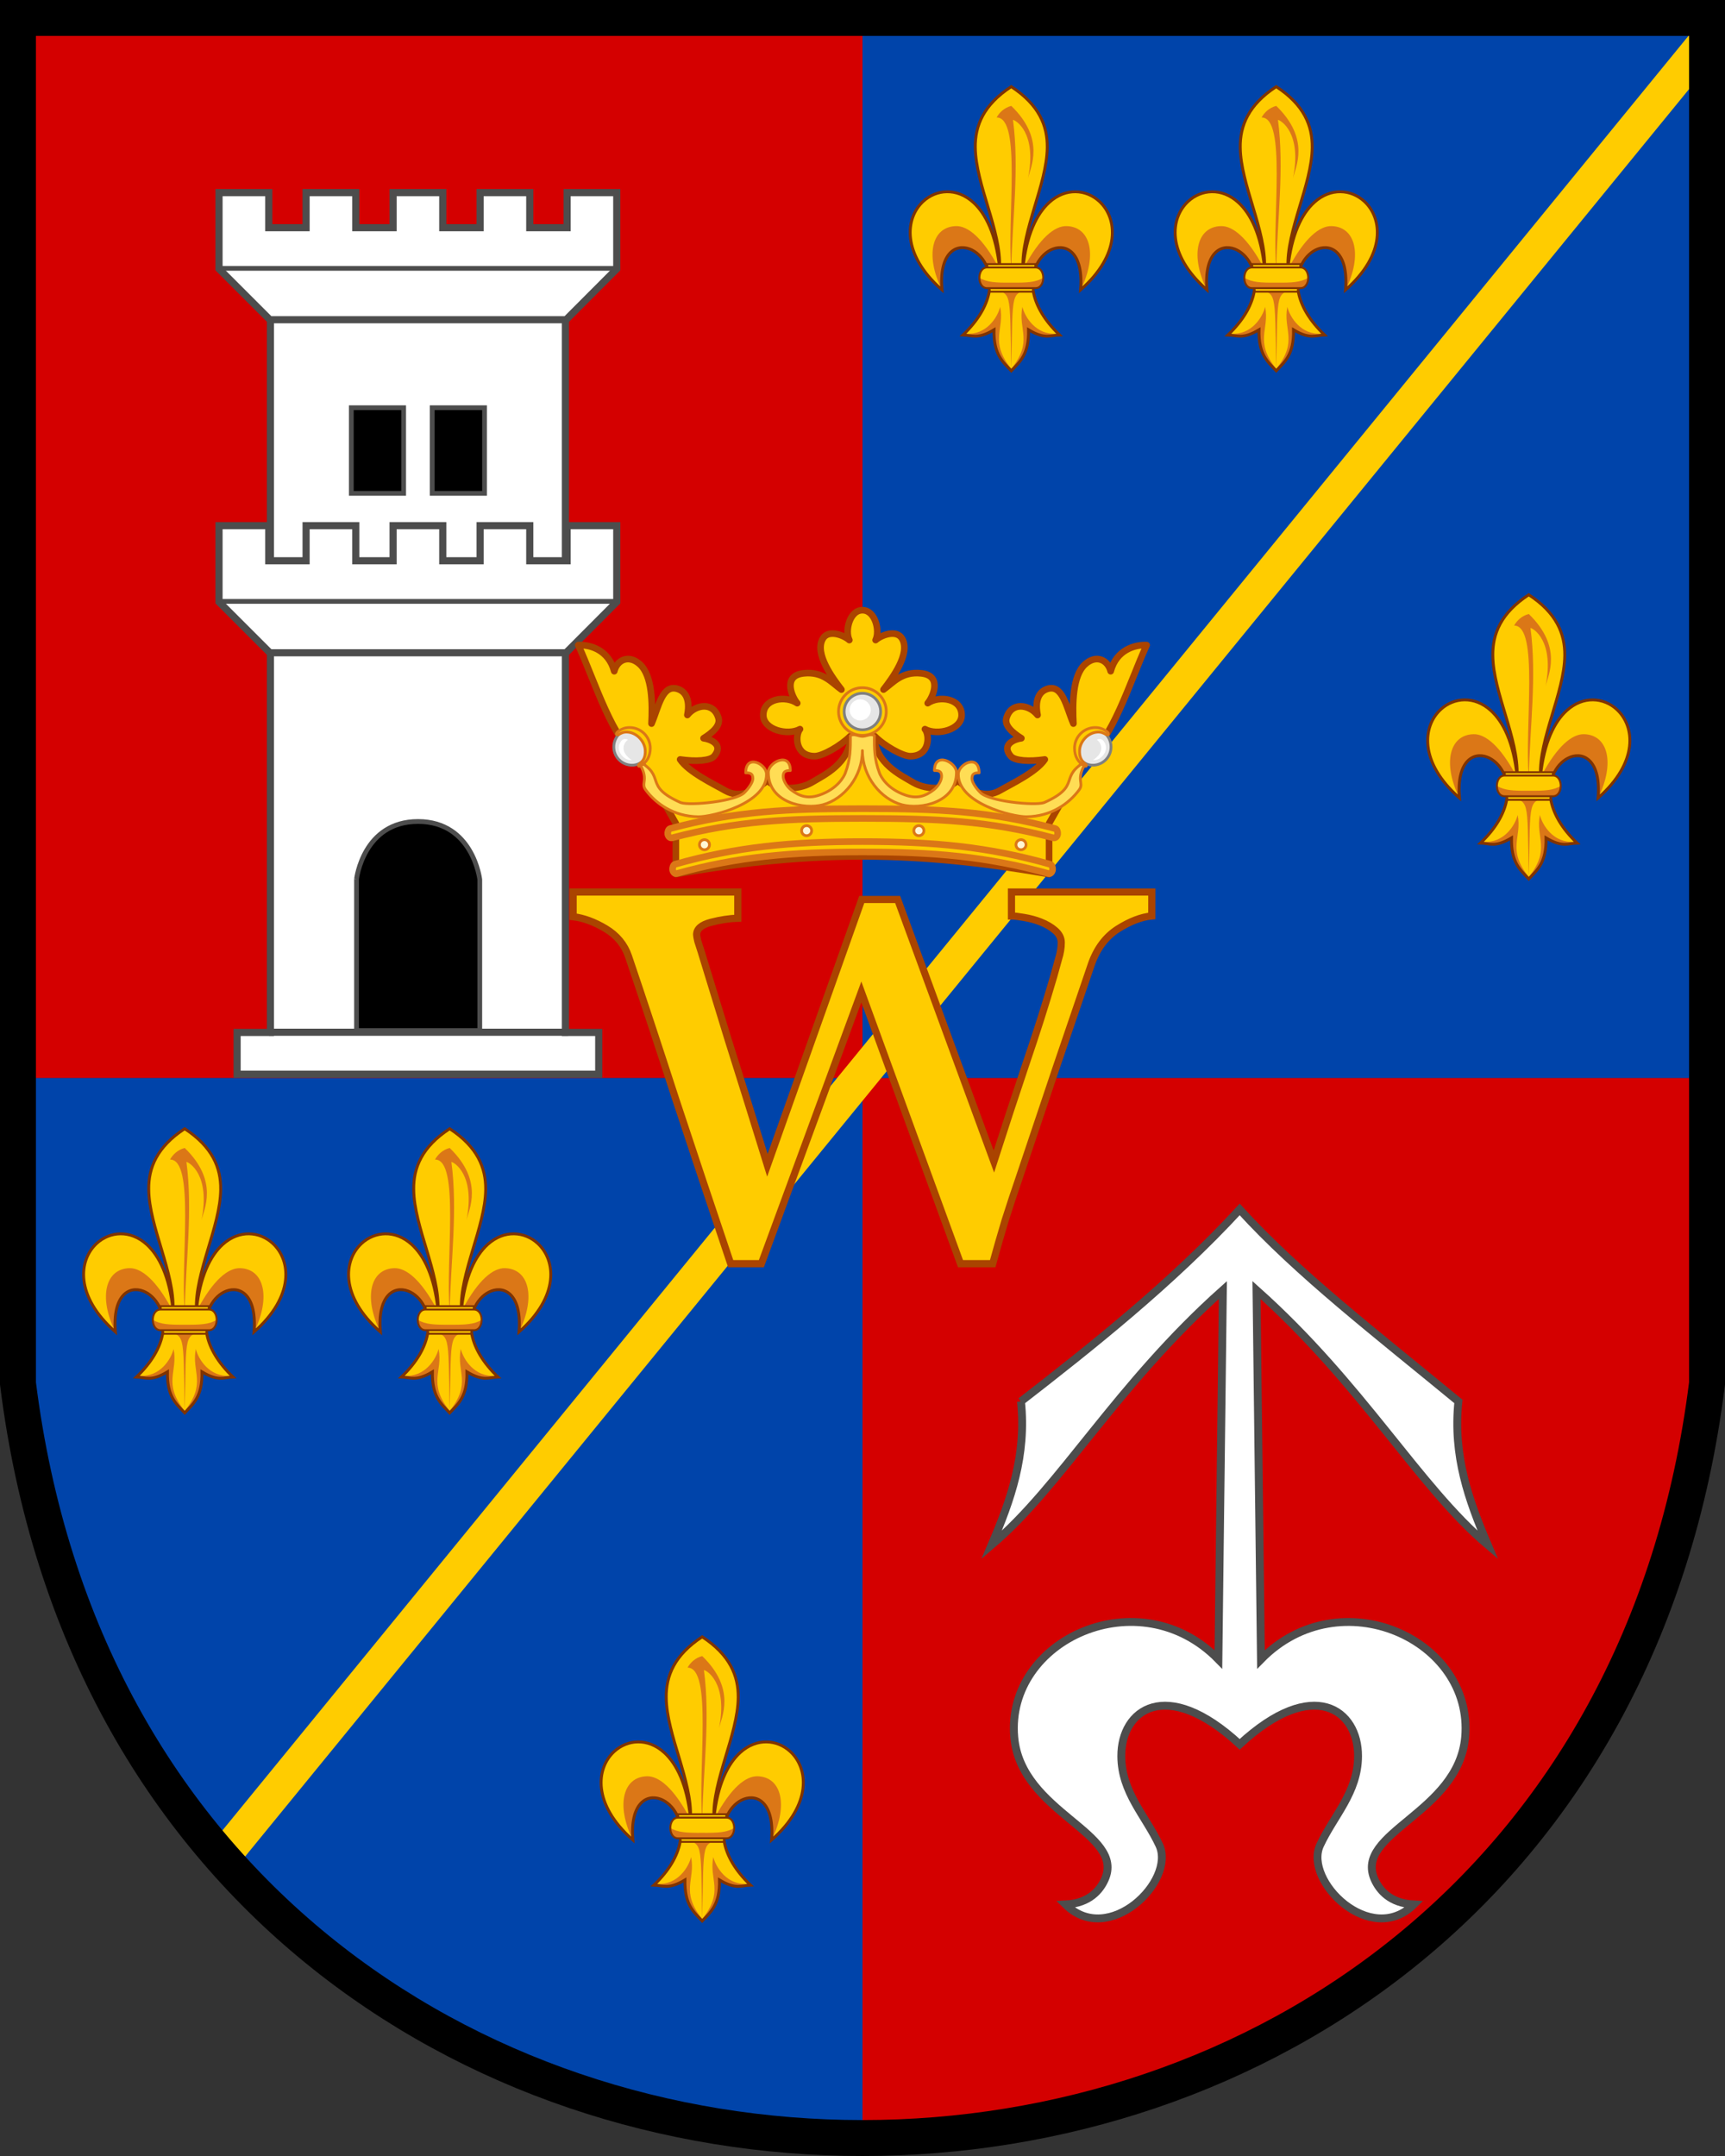
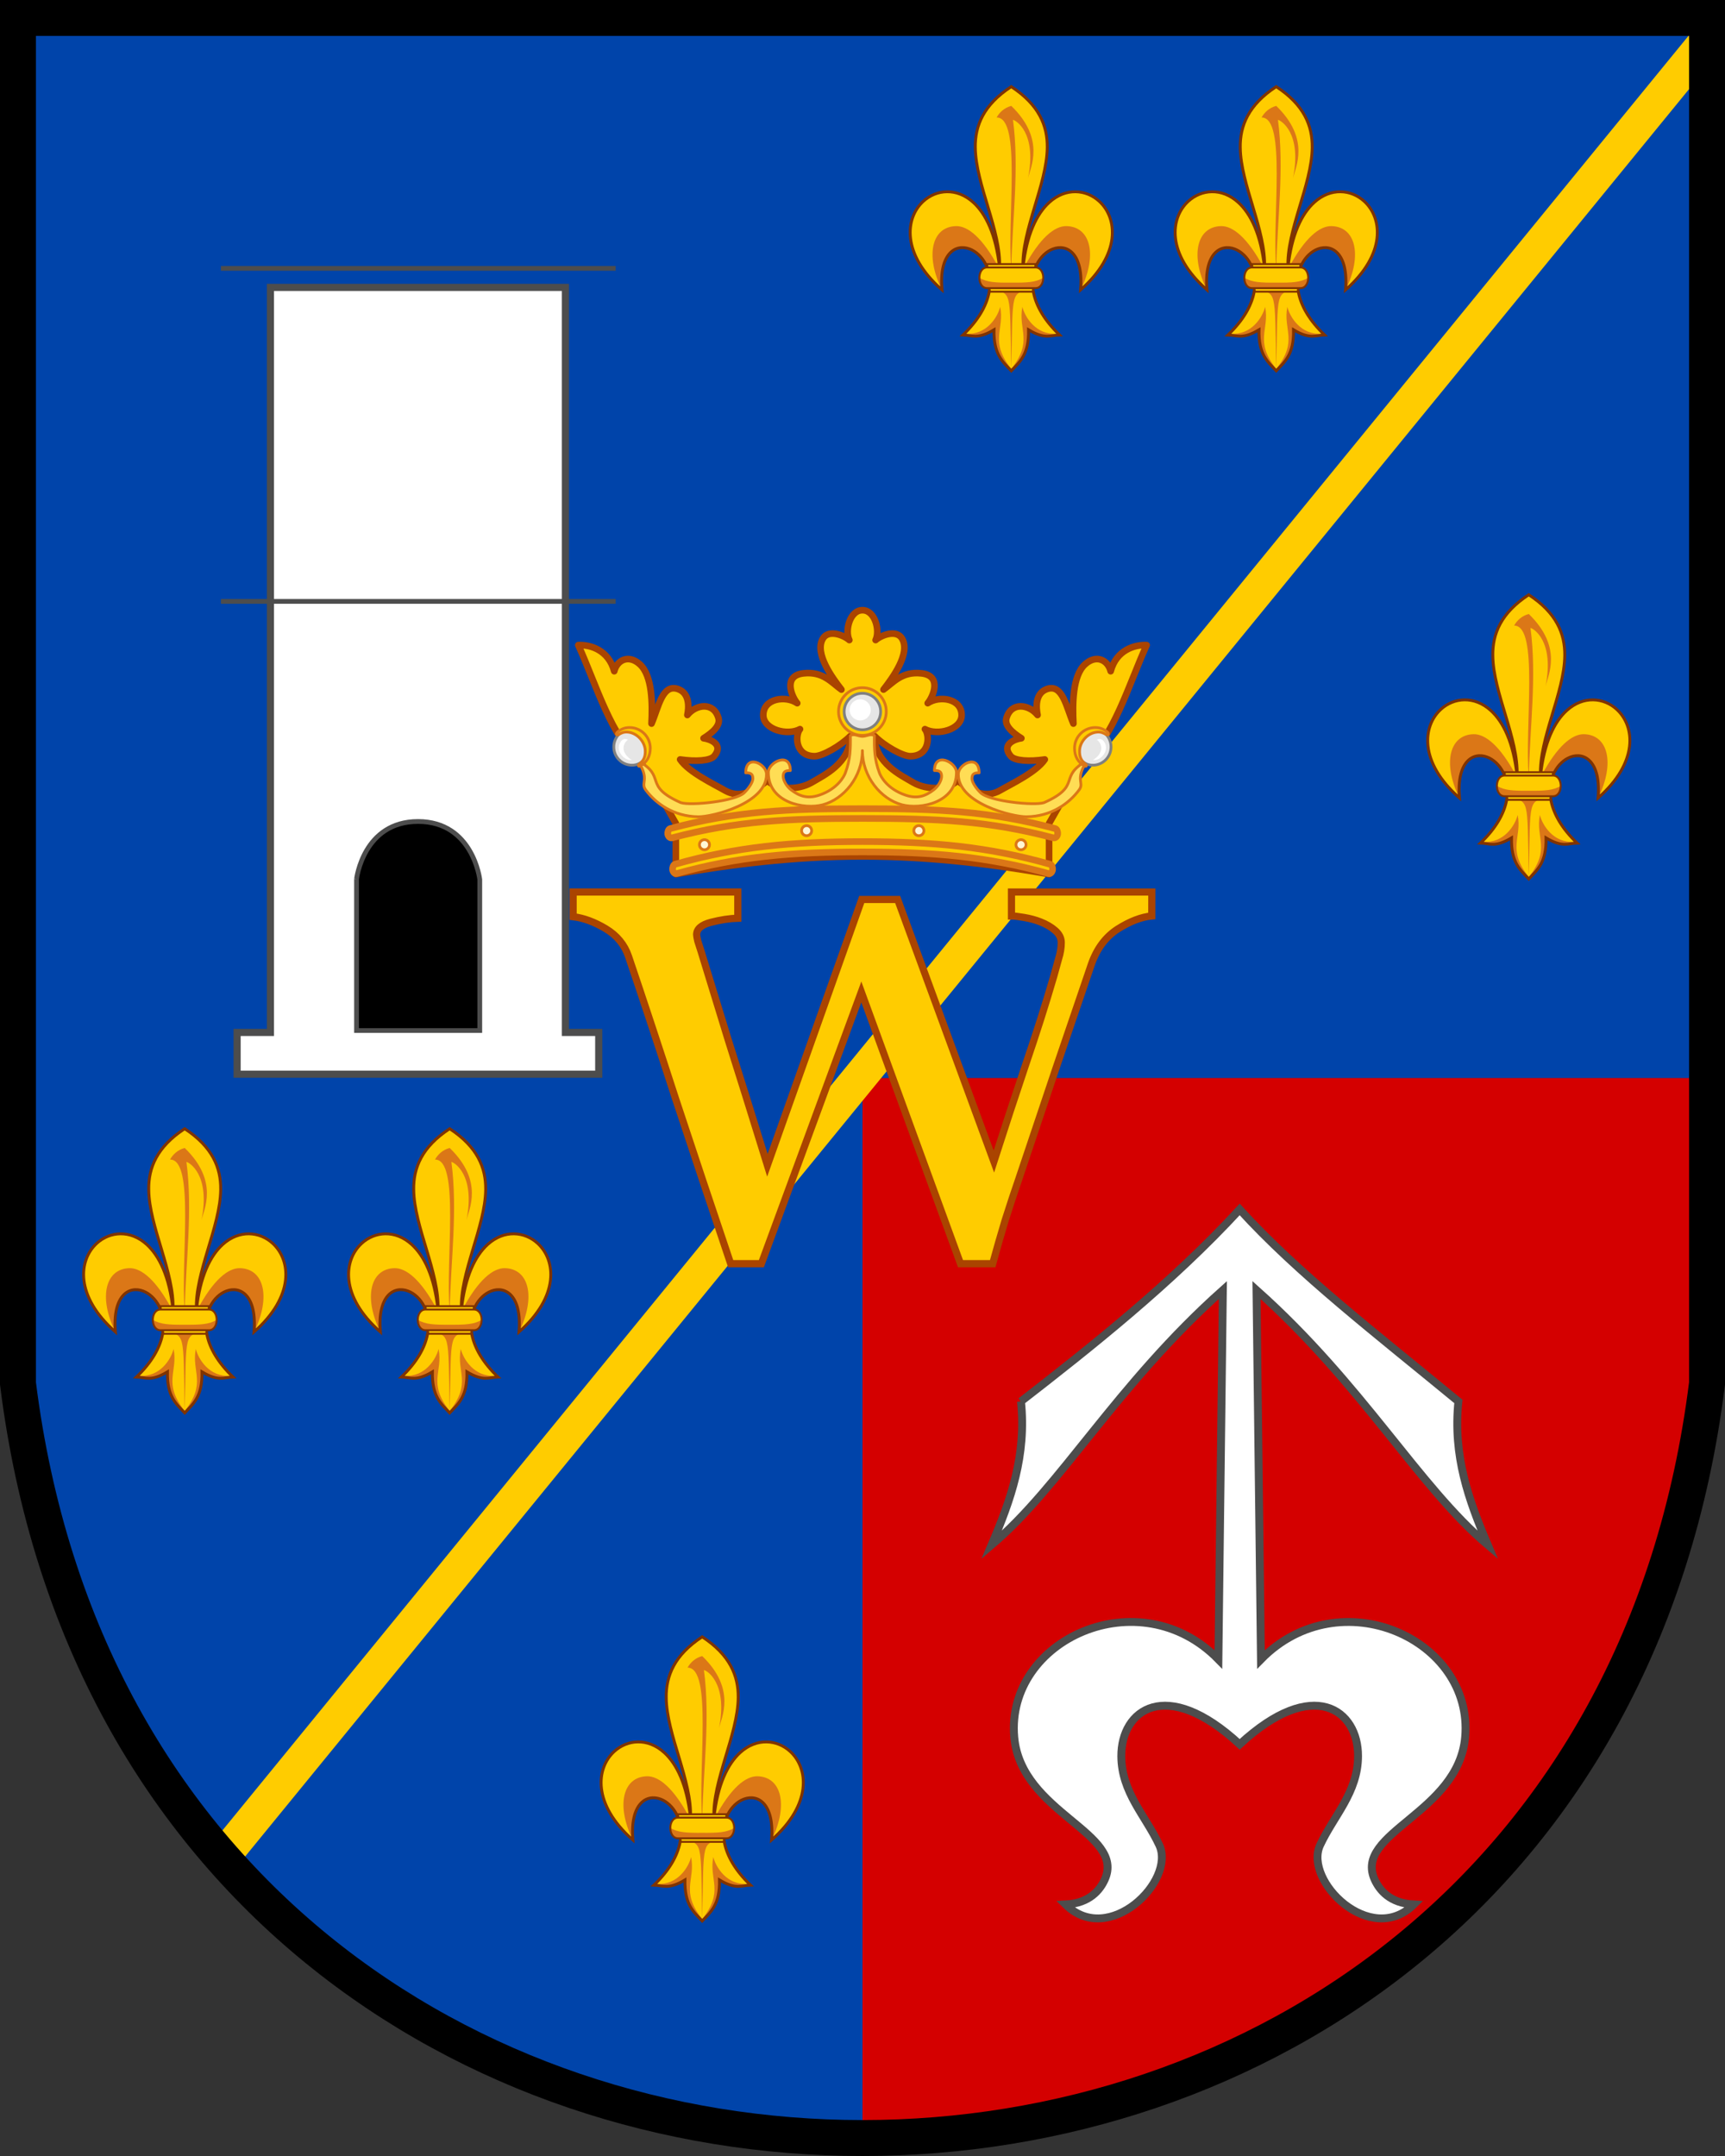
<svg xmlns="http://www.w3.org/2000/svg" xmlns:xlink="http://www.w3.org/1999/xlink" width="480" height="600" version="1.1">
  <rect width="100%" height="100%" fill="#333333" stroke="none" />
  <path d="m5 5v380c35 280 435 280 470 0v-380z" fill="#04a" />
-   <path d="m5 5h235v295h-235z" fill="#d40000" />
  <path d="m240 300v295c108.8 0 217.5-70 235-210v-85h-235z" fill="#d40000" />
  <g transform="matrix(1.324 0 0 1.324 -82.31 34.78)">
    <path d="m119 34.14v156.6h-7v8.781h76v-8.781h-7v-156.6z" fill="#fff" stroke="#4d4d4d" stroke-width="1.5" />
    <g id="e" fill="#fff" stroke="#4d4d4d">
-       <path d="m108.2 14.22v16.03l10.69 10.69h62.24l10.66-10.69v-16.03h-10.44v7.375h-7.844v-7.375h-10.44v7.375h-7.844v-7.375h-10.44v7.375h-7.844v-7.375h-10.44v7.375h-7.844v-7.375z" stroke-width="1.5" />
      <path d="m108.6 30.14h82.96" />
    </g>
    <use y="70" xlink:href="#e" />
-     <path d="m153 59.43v18h11v-18zm-17 0v18h11v-18z" stroke="#4d4d4d" />
-     <path d="m118.7 190.7h62.88" stroke="#4d4d4d" stroke-width="1.5" />
    <path d="m137.1 158.5v31.84h25.9v-31.75s-1.413-12.17-12.95-12.19c-11.54-0.021-12.95 12.1-12.95 12.1z" stroke="#4d4d4d" />
  </g>
  <path d="m473.9 5-415.2 508.3 6.341 7.23 410-501.9z" fill="#fc0" />
  <path d="m284.1 390c1.54 15.15-2.795 27.31-8.194 39.97 19.33-16.36 34.77-44.55 64.37-70.96l-1.241 102.8c-21.97-22.46-59.2-5.587-56.81 21.62 1.868 21.21 31.24 26.6 25.14 39.74-1.259 2.72-4.098 6.492-10.86 6.83 12 11.94 30.7-6.584 26.08-16.51-3.794-8.149-10.52-14.66-10.57-24.74-0.068-12.87 12.38-22.32 32.94-3.316 20.55-19.01 33.01-9.55 32.94 3.316-0.047 10.08-6.777 16.59-10.57 24.74-4.612 9.924 14.08 28.45 26.08 16.51-6.754-0.339-9.586-4.11-10.85-6.83-6.098-13.15 23.27-18.53 25.14-39.74 2.388-27.2-34.83-44.07-56.82-21.62l-1.24-102.8c29.6 26.42 45.04 54.6 64.37 70.96-5.395-12.66-9.736-24.82-8.191-39.96-22.92-18.89-44.68-35.63-60.86-53.43-19.06 20.7-41.85 38.67-60.87 53.43z" fill="#fff" stroke="#4d4d4d" stroke-miterlimit="8" stroke-width="2.192" />
  <path d="m5 5v380c35 280 435 280 470 0v-380z" fill="none" stroke="#000" stroke-width="10" />
  <g id="g4747">
    <g id="g4604" transform="matrix(.267 0 0 .267 45.03 300.3)">
      <path d="m300 51.74c-28.97 18.99-37.76 40.64-37.49 63.47 0.451 38.78 27.04 86.76 25.28 125.3-3.712-34.69-14.44-56.34-27.36-68.07-8.653-7.855-18.29-11.26-27.46-11.14-9.17 0.117-17.88 3.752-24.66 9.974-18.94 17.36-22.97 54.87 19.42 92.24-3.1-37.64 13.94-48.31 28.99-42.56 13.18 5.037 24.82 22.68 20.03 45.84-2.735 13.23-10.83 28.26-27.06 43.77 9.258 0.221 15.1 4.972 32.32-5.414-0.523 25.96 9.252 33.45 17.99 42.77 8.735-9.319 18.51-16.81 17.99-42.77 17.23 10.38 23.07 5.635 32.32 5.414-16.23-15.51-24.33-30.54-27.06-43.77-4.788-23.16 6.855-40.81 20.03-45.84 15.04-5.749 32.09 4.926 28.99 42.56 42.4-37.37 38.37-74.88 19.42-92.24-13.58-12.44-34.82-14.54-52.12 1.165-12.92 11.73-23.65 33.39-27.36 68.08-1.761-38.5 24.83-86.47 25.28-125.3 0.259-22.83-8.538-44.47-37.5-63.46z" fill="#fc0" />
      <path d="m284.7 83.89c26.27-0.26 10.67 105.1 15.3 157.6 1.067-51.71 8.509-104.4 1.779-155.1 2.768 0.254 25.3 13.31 15.66 60.84 2.438-11.2 18.53-40.54-17.43-75.43-7.359 1.878-12.46 6.94-15.3 12.08zm2.073 156.4c-16.57-31.05-32.07-43.54-44.44-43.2-25 0.681-32.26 30.05-14.94 65.81-2.931-74.13 57.82-37.04 50.22-5.183zm-8.538 21.14c22.7 8.131 20.07-1.395 21.77 84.59 1.696-85.99-0.933-76.46 21.77-84.59zm69.09 47.86c-21.59 1.476-33.06-17.26-35.76-27.98-4.729 23.98 11.63 35.29-11.57 64.59 13.03-7.148 17.11-25.44 18.12-39.77 10.21 5.531 19.81 5.314 29.21 3.159zm-94.66 0c21.59 1.476 33.06-17.26 35.76-27.98 4.729 23.98-11.63 35.29 11.57 64.59-13.03-7.148-17.11-25.44-18.12-39.77-10.21 5.531-19.81 5.314-29.21 3.159zm60.56-69c16.57-31.05 32.07-43.54 44.44-43.2 25 0.681 32.26 30.05 14.94 65.81 2.402-71.65-54.6-40.94-50.22-5.183z" fill="#db7717" />
      <path d="m262.5 115.2c0.451 38.78 27.04 86.76 25.28 125.3-3.712-34.69-14.44-56.34-27.36-68.07-8.653-7.855-18.29-11.26-27.46-11.14-9.17 0.117-17.88 3.752-24.66 9.974-18.94 17.36-22.97 54.87 19.42 92.24-3.1-37.64 13.94-48.31 28.99-42.56 13.18 5.037 24.82 22.68 20.03 45.84-2.735 13.23-10.83 28.26-27.06 43.77 9.258 0.221 15.1 4.972 32.32-5.414-0.523 25.96 9.252 33.45 17.99 42.77 8.735-9.319 18.51-16.81 17.99-42.77 17.23 10.38 23.07 5.635 32.32 5.414-16.23-15.51-24.33-30.54-27.06-43.77-4.788-23.16 6.855-40.81 20.03-45.84 15.04-5.749 32.09 4.926 28.99 42.56 42.4-37.37 38.37-74.88 19.42-92.24-13.58-12.44-34.82-14.54-52.12 1.165-12.92 11.73-23.65 33.39-27.36 68.08-1.761-38.5 24.83-86.47 25.28-125.3 0.259-22.83-8.538-44.47-37.5-63.47-28.96 18.99-37.76 40.63-37.49 63.46z" fill="none" stroke="#803300" stroke-width="3" />
      <path d="m274.8 236.7 2.875 28.75h44.71l2.875-28.75z" fill="#fc0" stroke="#803300" stroke-width="2" />
      <path d="m274.8 240.2c-10.71 0-10.71 21.56 0 21.56h50.46c10.71 0 10.71-21.56 0-21.56z" fill="#fc0" />
      <path d="m266.8 251c0 5.391 2.678 10.78 8.034 10.78h50.46c5.356 0 8.034-5.391 8.034-10.78-8.171 4.759-16.83 5.138-33.26 5.032-16.43 0.106-25.09-0.272-33.26-5.032z" fill="#db7717" />
      <path d="m274.8 240.2c-10.71 0-10.71 21.56 0 21.56h50.46c10.71 0 10.71-21.56 0-21.56z" fill="none" stroke="#803300" stroke-width="2" />
    </g>
    <use transform="translate(-73.73)" xlink:href="#g4604" />
    <use transform="translate(70.27 141.4)" xlink:href="#g4604" />
  </g>
  <g transform="matrix(1.535 0 0 1.535 736.7 31.93)">
    <path d="m-323.6 89.83c-2.295-6e-3 -3.209 3.744-2.373 5.412-0.979-0.87-3.792-2.01-4.812-0.242-1.558 2.699 1.818 7.2 3.379 9.218-1.735-1.228-3.309-3.344-6.879-2.942-3.899 0.439-2.002 4.429-1.132 5.408-2.106-1.44-6.151-0.873-6.151 2.163 0 2.637 4.372 3.787 6.654 2.546-0.87 0.979-0.989 4.899 2.663 4.9 1.39 7.7e-4 4.689-1.852 6.465-3.649h0.121c-0.321 5.023-4.837 7.052-7.163 8.44-2.491 1.409-6.174 1.333-8.013-0.364-2.645 2.121-5.129 3.247-7.677 1.787-1.921-1.116-6.565-3.291-8.124-5.618 2.874 0.422 5.459 0.243 6.171-0.6 1.826-2.163-0.823-3.125-1.925-3.244 1.635-1.019 3.101-2.296 2.705-3.661-0.862-2.962-4.058-2.521-5.64-0.558 0.293-1.386 0.42-3.93-1.656-4.688-2.886-1.054-3.55 3.229-4.841 6.247 0.169-3.442 0.191-8.667-2.125-10.76-2.038-1.835-4.131-0.759-4.635 1.264-1.023-3.836-4.298-4.828-6.516-4.734 3.252 7.174 6.026 16.85 11.23 21.01l6.453 11.32v9.185c9.461-1.652 21.13-3.216 33.83-3.216s24.36 1.565 33.83 3.216v-9.185l6.453-11.32c5.203-4.164 7.977-13.84 11.23-21.01-2.219-0.094-5.495 0.898-6.516 4.734-0.504-2.023-2.596-3.1-4.635-1.264-2.315 2.085-2.294 7.314-2.125 10.76-1.291-3.018-1.956-7.301-4.841-6.247-2.076 0.759-1.949 3.303-1.656 4.688-1.582-1.962-4.778-2.403-5.64 0.558-0.397 1.365 1.071 2.642 2.705 3.661-1.101 0.119-3.749 1.081-1.925 3.244 0.712 0.844 3.297 1.023 6.171 0.6-1.561 2.328-6.206 4.502-8.124 5.618-2.549 1.46-5.032 0.334-7.677-1.787-1.84 1.697-5.523 1.772-8.013 0.364-2.326-1.387-6.841-3.416-7.163-8.44h0.121c1.776 1.797 5.075 3.65 6.465 3.649 3.653-3e-3 3.533-3.923 2.663-4.9 2.282 1.24 6.654 0.091 6.654-2.546 0-3.035-4.045-3.602-6.151-2.163 0.87-0.979 2.766-4.969-1.132-5.408-3.57-0.402-5.143 1.712-6.879 2.942 1.56-2.017 4.936-6.52 3.379-9.218-1.021-1.767-3.833-0.627-4.812 0.242 0.836-1.668-0.078-5.417-2.373-5.412z" fill="#fc0" stroke="#a40" stroke-linecap="round" stroke-linejoin="round" stroke-miterlimit="16" stroke-width="1.2" />
    <path d="m-357.6 135.9c-0.302 0.098-0.45 0.659-0.404 0.984 0.059 0.416 0.369 0.797 0.749 0.69 11.09-3.1 20.93-3.923 33.69-3.923s22.6 0.824 33.69 3.923c0.38 0.108 0.69-0.274 0.749-0.69 0.046-0.325-0.102-0.885-0.404-0.984-11.25-3.188-21.14-4.123-34.04-4.123s-22.79 0.935-34.04 4.123zm34.04-10.09c-13.62 0-23 0.426-34.9 3.613-0.319 0.098-0.475 0.659-0.427 0.984 0.062 0.416 0.391 0.797 0.792 0.69 11.72-3.1 21.05-3.517 34.55-3.517s22.82 0.417 34.55 3.517c0.401 0.108 0.73-0.274 0.792-0.69 0.048-0.325-0.108-0.885-0.427-0.984-11.9-3.188-21.28-3.613-34.9-3.613z" fill="#fc0" stroke="#db7717" stroke-width="1.2" />
    <path d="m-323.6 112.7c-0.728 7e-3 -1.51-0.572-2.184-0.13 0.045 2.286 0.011 4.315-0.918 6.779-0.225 0.598-1.363 2.871-4.721 4.007-2.117 0.717-3.619 0.193-5.135-0.98-0.838-0.649-1.458-1.8-1.401-2.514 0.036-0.449 0.092-1.019 1.295-0.962 0-3.506-3.993-1.505-3.993 0.332 0 5.488 6.501 6.778 9.89 5.869 3.83-1.027 7.163-5.102 7.163-9.817 0 4.714 3.332 8.788 7.163 9.817 3.391 0.909 9.89-0.381 9.89-5.869 0-1.837-3.993-3.839-3.993-0.332 1.204-0.057 1.26 0.513 1.295 0.962 0.058 0.714-0.562 1.865-1.401 2.514-1.516 1.172-3.018 1.696-5.135 0.98-3.356-1.136-4.495-3.408-4.721-4.007-0.929-2.463-0.964-4.494-0.918-6.779-0.674-0.442-1.456 0.137-2.184 0.13zm-40.74 4.38c2.318 3.559 0.44 3.959 1.451 5.321 1.837 2.473 5.042 4.82 9.542 4.877 2.526 0.032 12.47-2.427 12.36-7.751-0.035-1.835-3.766-3.72-3.766-0.213 1.204-0.057 1.26 0.511 1.295 0.96 0.058 0.714-0.789 1.893-1.547 2.636-1.593 1.562-9.688 2.394-11.51 1.812-7.02-3.12-2.424-4.678-7.834-7.642zm81.49 0c-5.411 2.963-0.815 4.521-7.834 7.642-1.829 0.581-9.922-0.251-11.51-1.812-0.757-0.742-1.604-1.921-1.547-2.636 0.036-0.449 0.092-1.017 1.295-0.96 0-3.506-3.73-1.623-3.766 0.213-0.103 5.324 9.842 7.783 12.36 7.751 4.504-0.057 7.709-2.405 9.542-4.877 1.011-1.362-0.868-1.762 1.451-5.321z" fill="#fd5" stroke="#db7717" stroke-linejoin="round" stroke-width=".5" />
    <path d="m-332.8 129.8a0.911 0.911 0 0 1 -0.911 0.911 0.911 0.911 0 0 1 -0.911 -0.911 0.911 0.911 0 0 1 0.911 -0.911 0.911 0.911 0 0 1 0.911 0.911zm-18.52 2.544a0.911 0.911 0 0 1 -0.911 0.911 0.911 0.911 0 0 1 -0.911 -0.911 0.911 0.911 0 0 1 0.911 -0.911 0.911 0.911 0 0 1 0.911 0.911zm37.04-2.544a0.911 0.911 0 0 0 0.911 0.911 0.911 0.911 0 0 0 0.911 -0.911 0.911 0.911 0 0 0 -0.911 -0.911 0.911 0.911 0 0 0 -0.911 0.911zm18.52 2.544a0.911 0.911 0 0 0 0.911 0.911 0.911 0.911 0 0 0 0.911 -0.911 0.911 0.911 0 0 0 -0.911 -0.911 0.911 0.911 0 0 0 -0.911 0.911z" fill="#fff6d5" stroke="#db7717" stroke-width=".5" />
    <circle cx="-323.6" cy="108.2" r="4.325" fill="none" stroke="#db7717" stroke-width=".5" />
    <circle cx="-323.6" cy="108.2" r="3.31" fill="#e6e6e6" stroke="#808080" stroke-width=".5" />
    <circle cx="-324" cy="107.9" r="1.915" fill="#fff" stroke-width=".5" />
    <path d="m-362.4 115.5c-0.416 1.353-1.473 2.426-2.962 2.426-1.828 0-3.31-1.481-3.31-3.31s1.481-3.31 3.31-3.31c1.343 0.643 3.293 2.317 2.962 4.194z" fill="#e6e6e6" stroke="#808080" stroke-width=".5" />
    <path d="m-365.8 111.1c-0.891 2.4e-4 -1.566 0.296-2.209 0.816-0.157 0.15-0.416 0.575 0.165 0.495 0.51-0.321 0.972-0.528 1.617-0.491 1.763 0.1 3.201 1.729 3.261 3.359 0.039 1.059-0.263 1.802-1.037 2.407-0.258 0.175-0.288 0.557 0.061 0.407 1.236-0.612 1.887-1.774 1.887-3.246 5.5e-4 -2.07-1.677-3.747-3.747-3.747z" fill="#fc0" stroke="#db7717" stroke-width=".5" />
    <path d="m-366.1 113.3c-0.718-0.332-1.169 0.016-1.503 0.699-0.663 1.357 0.771 3.17 2.21 2.995-1.897-1.187-1.851-2.805-0.708-3.694z" fill="#fff" stroke-width="1.2" />
    <path d="m-284.8 115.5c0.416 1.353 1.473 2.426 2.962 2.426 1.828 0 3.31-1.481 3.31-3.31s-1.481-3.31-3.31-3.31c-1.343 0.643-3.293 2.317-2.962 4.194z" fill="#e6e6e6" stroke="#808080" stroke-width=".5" />
    <path d="m-281.4 111.1c0.891 2.4e-4 1.566 0.296 2.209 0.816 0.157 0.15 0.416 0.575-0.165 0.495-0.51-0.321-0.972-0.528-1.617-0.491-1.763 0.1-3.201 1.729-3.261 3.359-0.039 1.059 0.263 1.802 1.037 2.407 0.258 0.175 0.288 0.557-0.061 0.407-1.236-0.612-1.887-1.774-1.887-3.246-5.5e-4 -2.07 1.677-3.747 3.747-3.747z" fill="#fc0" stroke="#db7717" stroke-width=".5" />
-     <path d="m-281.1 113.3c0.718-0.332 1.169 0.016 1.503 0.699 0.663 1.357-0.771 3.17-2.21 2.995 1.897-1.187 1.851-2.805 0.708-3.694z" fill="#fff" stroke-width="1.2" />
+     <path d="m-281.1 113.3c0.718-0.332 1.169 0.016 1.503 0.699 0.663 1.357-0.771 3.17-2.21 2.995 1.897-1.187 1.851-2.805 0.708-3.694" fill="#fff" stroke-width="1.2" />
  </g>
  <use transform="translate(230,-290)" xlink:href="#g4747" />
  <path fill="#fc0" stroke="#a40" stroke-width="2" aria-label="w" d="m320.5 254.9q-4.375 0.417-9.479 3.646-5 3.229-7.292 9.688-5.208 15.31-9.896 29.06-4.583 13.65-10.31 30.73-1.875 5.417-3.854 11.67-1.875 6.25-3.438 11.98h-8.958l-27.6-75.62-27.81 75.62h-8.542q-7.812-23.12-15.31-45.83-7.396-22.81-13.12-39.69-1.667-4.896-6.354-7.708t-9.062-3.333v-6.875h45.83v7.292q-3.438 0.104-7.5 1.146-3.958 1.042-3.958 3.438 0 0.417 0.312 1.771 0.417 1.354 0.938 2.917 3.333 10.94 7.5 24.48 4.271 13.44 10.94 35l26.25-73.96h10l26.77 72.92q4.479-13.96 8.854-26.98 4.479-13.12 7.812-24.58 0.729-2.708 1.354-4.896 0.729-2.292 0.729-4.479 0-1.875-1.667-3.333t-4.062-2.396q-2.083-0.833-4.583-1.25-2.396-0.417-3.542-0.417v-6.667h39.06z" />
</svg>